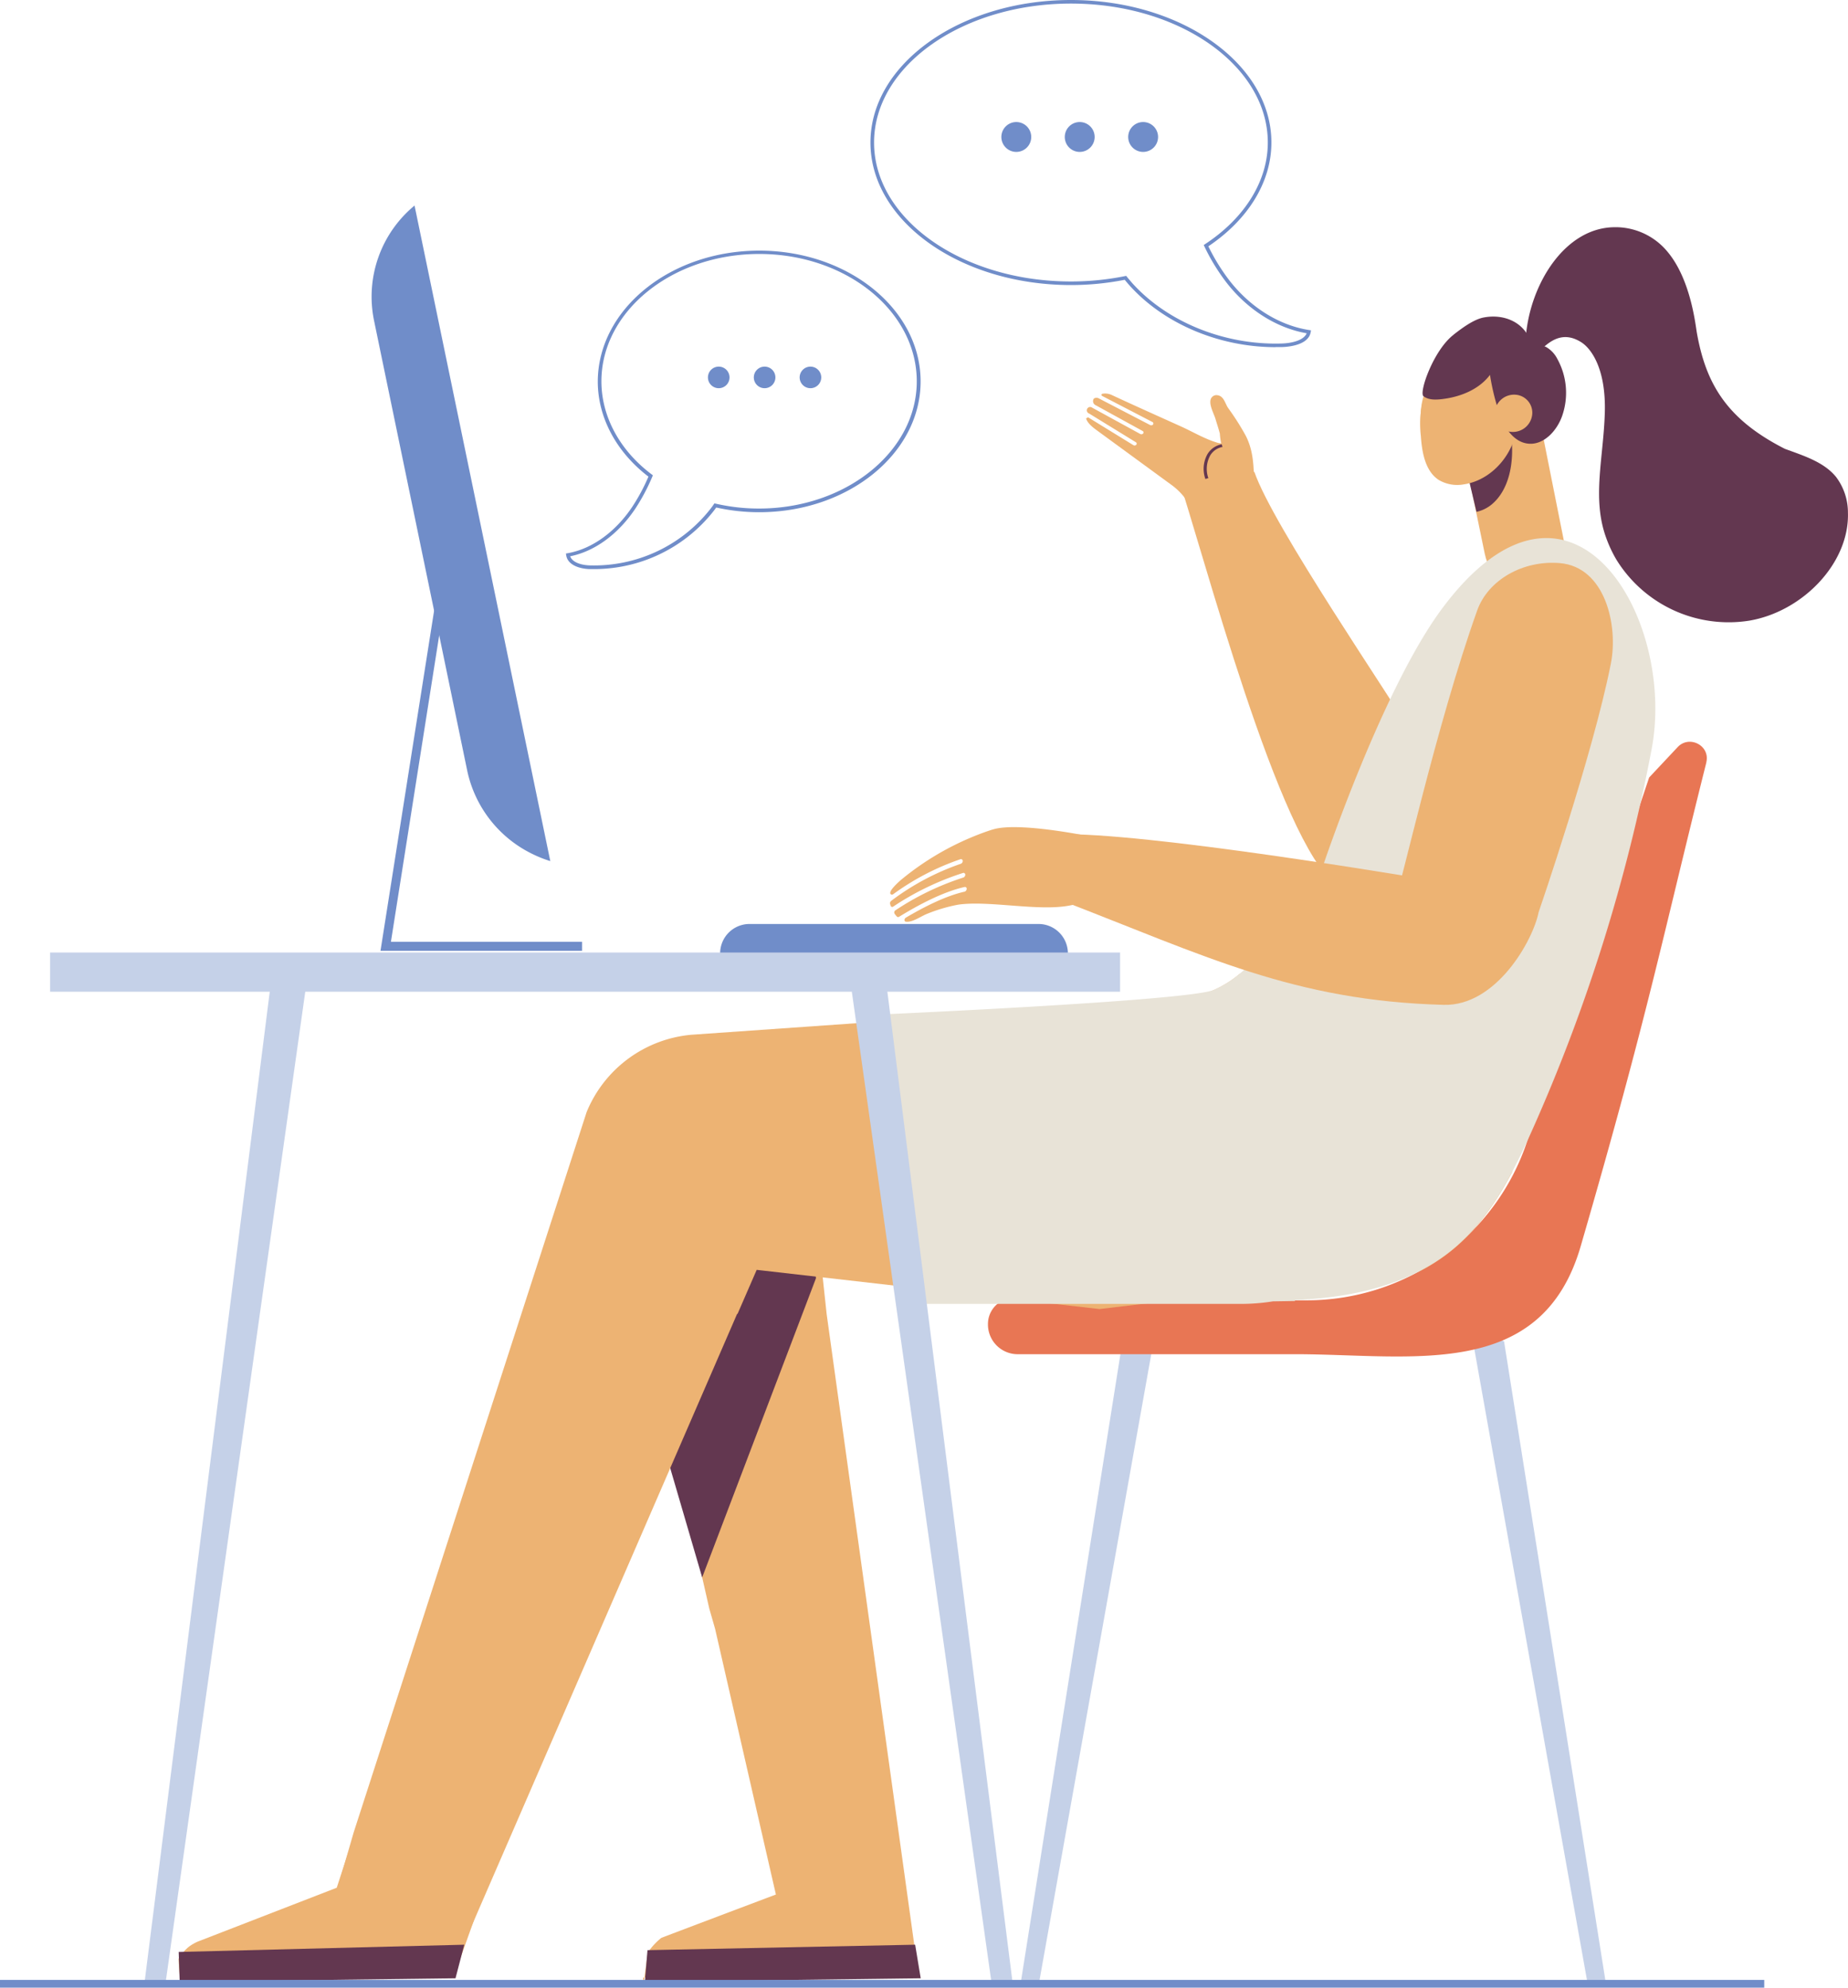
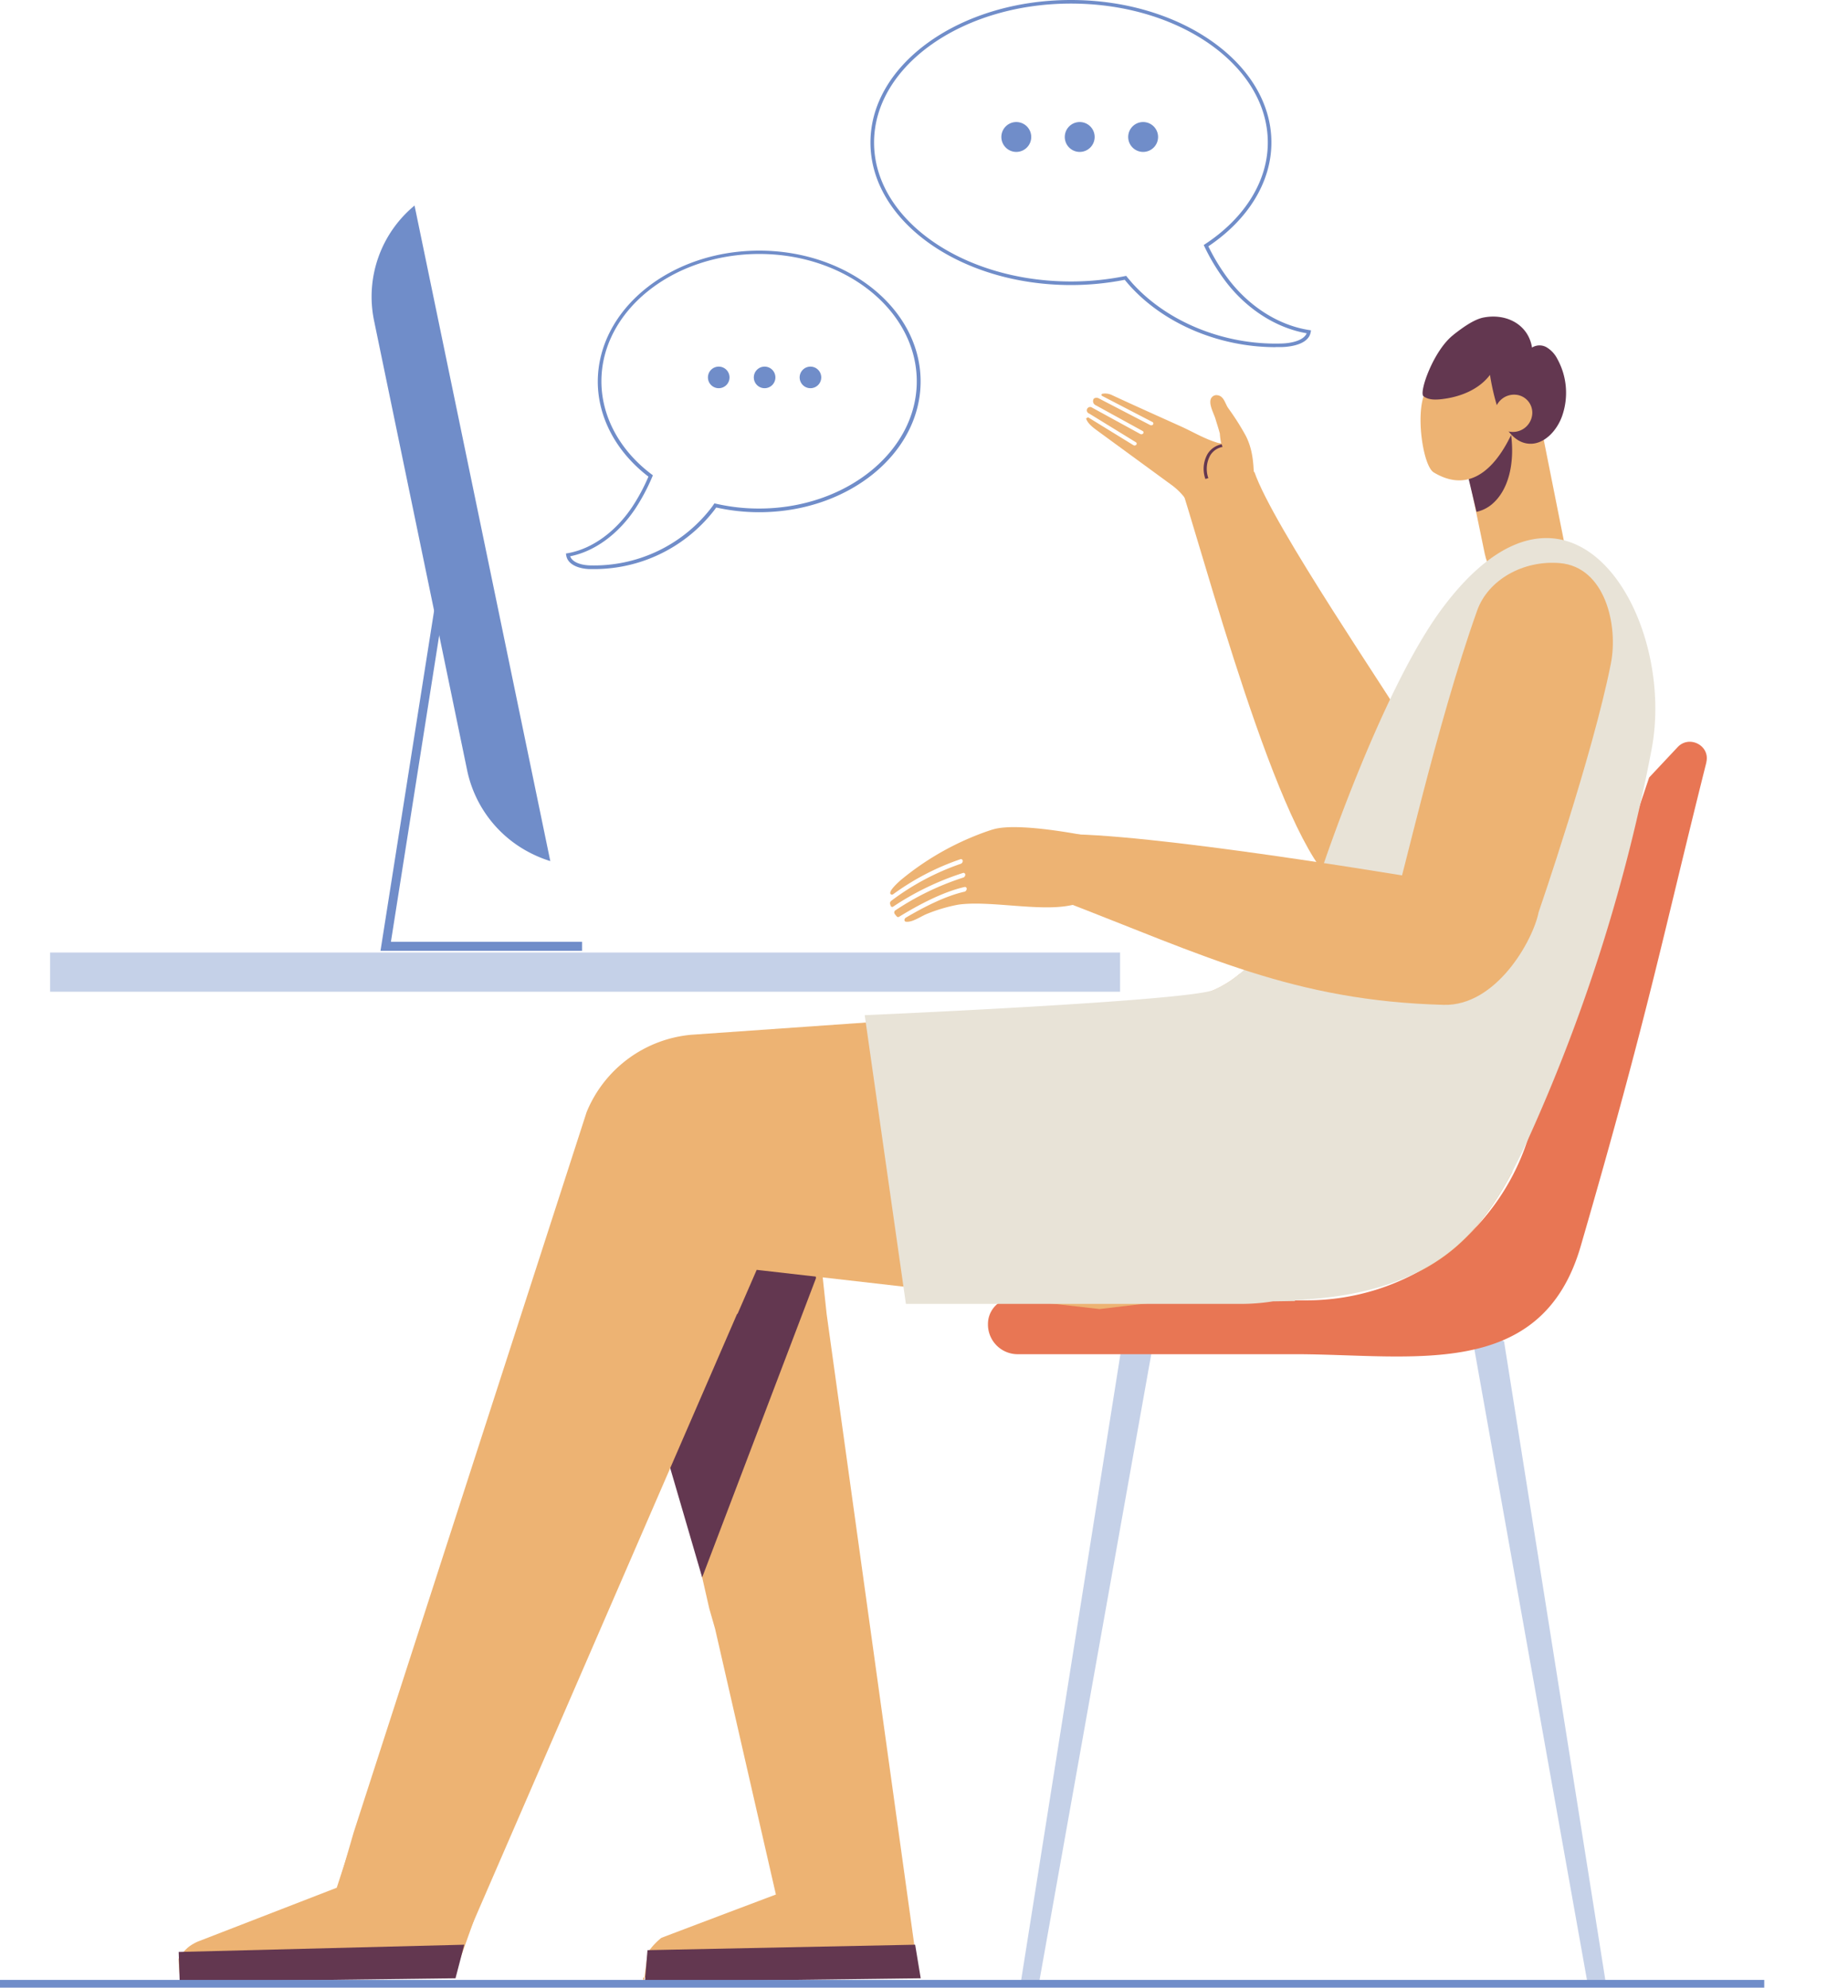
<svg xmlns="http://www.w3.org/2000/svg" viewBox="0 0 553.09 594.8">
  <defs>
    <style>.cls-1{fill:#edb373;}.cls-2{fill:#633750;}.cls-3{fill:#c5d1e8;}.cls-4{fill:#e87654;}.cls-5{fill:#708dc9;}.cls-6{fill:#e8e3d7;}</style>
  </defs>
  <g id="Слой_2" data-name="Слой 2">
    <g id="Layer_1" data-name="Layer 1">
      <path class="cls-1" d="M357,152.88a20.63,20.63,0,0,0,6.38,3.27c5.5,1.63,9.14-1.49,11.8-5.11.21-.28.39-.57.59-.86-.08-.56-.15-1.12-.2-1.73-.55-6.22.29-12.26-2.78-18.16a77.35,77.35,0,0,0-5.23-8.21c-.85-1.21-1.22-3.47-3.07-3.79a1.79,1.79,0,0,0-1.8.6c-1.32,1.52.62,4.86,1.08,6.43.4,1.38.93,2.91,1.32,4.44a18.65,18.65,0,0,0,.4,2.91,4.7,4.7,0,0,1-1.43-.28c-3.65-1.12-7.21-3.25-10.63-4.79-6.91-3.12-13.85-6.21-20.72-9.41a4.65,4.65,0,0,0-2.69-.37.35.35,0,0,0-.14.67l15,7.78a.5.5,0,0,1,.22.75.64.64,0,0,1-.38.24.79.79,0,0,1-.48-.06l-15.4-8a1.45,1.45,0,0,0-1.45.07,1.33,1.33,0,0,0,.56,2l14,7.69a.49.49,0,0,1,.2.74.67.67,0,0,1-.39.24.77.77,0,0,1-.49-.07L326.89,122a1,1,0,1,0-.95,1.73l14,8.6a.5.5,0,0,1,.15.75.72.72,0,0,1-.36.22.68.68,0,0,1-.52-.09l-13.57-8.34-.59.35c.44,1.42,1.88,2.57,3.22,3.55l22.11,16.17a19.61,19.61,0,0,1,6.59,8Z" />
      <path class="cls-2" d="M360.76,143.33l.89-.25a8.3,8.3,0,0,1,.6-6.86,5.42,5.42,0,0,1,3.63-2.47l-.23-.8a6.37,6.37,0,0,0-4.22,2.87,9,9,0,0,0-.67,7.51Z" />
      <path class="cls-1" d="M353.53,145.67c10.13,32.47,33,117.51,49.67,120.82,10.48-2.74,13.09-37.58,21.69-43.28-8.94-15-44-65.93-49.49-82.07-5.92,5.31-16,6.94-24,3.87Z" />
      <path class="cls-1" d="M437.64,133.13l6.71,32.46c1.53,7.44,7.63,12.5,13.62,11.32s12.32-4.16,10.78-11.59l-7.83-39.27Z" />
-       <path class="cls-2" d="M436.79,131.67l5.11,21.5a10.84,10.84,0,0,0,4.51-2.18c5.38-4.45,6.87-12.87,5.86-20.75Z" />
+       <path class="cls-2" d="M436.79,131.67l5.11,21.5a10.84,10.84,0,0,0,4.51-2.18c5.38-4.45,6.87-12.87,5.86-20.75" />
      <path class="cls-1" d="M426.43,117.59a20.72,20.72,0,0,1,2.13-3.71c.13-.19.27-.35.4-.54a27.17,27.17,0,0,1,8.09-7,7,7,0,0,0,4.21.46c10.52-1.89,11.27,8.92,12.19,18.69a2.63,2.63,0,0,1,.67.53c-.85,1.43-8.66,25.17-25,15.36-3.23-1.93-5.5-17.47-2.69-23.74Z" />
-       <path class="cls-1" d="M454.07,125.49c.13,9.32-7.13,18.18-15.94,19.45a10.89,10.89,0,0,1-7.55-1.33c-4-2.63-5-8.18-5.33-13.1a30.88,30.88,0,0,1,.34-9.41c.73-3.07,2.43-6,5.09-7.51a10.53,10.53,0,0,1,5-1.22,16.21,16.21,0,0,1,14.7,9.72,5,5,0,0,0,1.73,2.57c.6.34,1.32.36,1.9.72s.89,1.37.06.11Z" />
      <path class="cls-2" d="M435,100.18c2.45-1.91,6-4.59,9.05-5.17,6.89-1.32,13.39,2.17,14.47,9A4.21,4.21,0,0,1,463,104a8.59,8.59,0,0,1,3.11,3.43,21,21,0,0,1,1.44,17c-1.55,4.46-5.51,8.8-10.16,8.33-4.11-.41-6.85-4.34-8.33-8.18a68.86,68.86,0,0,1-3.12-12.4c-3.4,4.51-9.14,6.7-14.69,7.29-1.82.19-3.8.19-5.22-.91s3-13.77,9-18.38Z" />
      <path class="cls-1" d="M458.58,124a5.81,5.81,0,0,1-6.1,5.25,5.39,5.39,0,0,1-5.12-5.89,5.81,5.81,0,0,1,6.1-5.25,5.39,5.39,0,0,1,5.12,5.89Z" />
      <polygon class="cls-3" points="305.45 593.64 335.94 401.4 346.13 396.46 310.8 594.34 305.45 593.64" />
      <polygon class="cls-3" points="480.64 593.64 450.15 401.4 439.96 396.46 475.29 594.34 480.64 593.64" />
      <path class="cls-4" d="M300.19,389.12h91A69.48,69.48,0,0,0,457,341.72l3.63-10.81c10.77-22.81,18.63-49.87,25.09-74.83l7.85-23.41,8.53-9.09c3.49-3.72,9.77-.46,8.59,4.5l0,.11c-13.29,52.91-17.08,74-37.6,144.73-11.78,40.56-50.6,32.32-85.49,32.32H304.37a8.89,8.89,0,0,1-8.68-9.1,7.77,7.77,0,0,1,4.5-7Z" />
      <polygon class="cls-5" points="113.88 284.52 174.21 284.52 174.21 281.83 117 281.83 133.89 174.63 131.27 174.2 113.88 284.52" />
      <path class="cls-5" d="M111.93,95.85l27.89,134.7a36,36,0,0,0,19.28,24.88,36.38,36.38,0,0,0,5.6,2.25L124.07,61.51a35.37,35.37,0,0,0-12.14,34.34Z" />
      <path class="cls-1" d="M192.48,591.77s.05,2.07.07,2a17.08,17.08,0,0,0,.33-2Z" />
      <path class="cls-1" d="M247.41,393.25l-1.9-17.71-60.08,13.2,22.36,72.88L210.15,472l2.12,9.31,1.75,6.11L216.9,500,228,548.52l1.33,5.81h0l2.89,12.6s-34.18,12.89-34.33,13a20.28,20.28,0,0,0-3.76,4l-.18.27c-.15.24-.7,4.83-1.08,7.57l82.05-.53Z" />
      <polygon class="cls-2" points="193.98 417.12 193.33 414.49 210.15 472.04 244.2 382.54 242.59 345.5 193.98 417.12" />
      <path class="cls-1" d="M53.81,591.8c0-.11-.42-5.56-.36-5.66l.24-.41a12.75,12.75,0,0,1,.74-1.07c0-.07.12-.13.17-.2.24-.29.5-.57.76-.84.1-.1.2-.2.31-.29a9.74,9.74,0,0,1,1-.88l.12-.08c.34-.24.7-.47,1.07-.68l.34-.19a10.86,10.86,0,0,1,1.29-.6l41.29-16,3.43-10.5h44.89L135.7,591.8Z" />
      <path class="cls-1" d="M105.83,548.41l69.74-215.62a37.51,37.51,0,0,1,31.33-23.14l83.8-5.87,43.49-3v-.83c10.77.32,21.23-.29,29.13-3.69a32.29,32.29,0,0,0,7.75-4.86h83.31v45.48a53.36,53.36,0,0,1-1.82,13.88c-4.58,8.66-10.07,16.76-17.54,23a54.78,54.78,0,0,1-9.86,6.54l-96.08,11.43L226.47,380l-5.73,13.18h-.13L139.05,581.19l-38.37-15Z" />
      <path class="cls-6" d="M363.32,296.21a32.61,32.61,0,0,0,7.75-4.86c10.1-8.27,18.26-22.44,24.75-31.82,0,0,17.69-53,35.69-77.29,38.33-51.63,70.37,2.23,62.8,42a516,516,0,0,1-35.76,114c-1.87,4.18-3.83,8.39-6,12.47-4.58,8.66-10.07,16.76-17.54,23-13,10.82-30.31,14.6-47.33,15.32l-.14.29-6.57.11a61.11,61.11,0,0,1-9.59.76H271.13l-12.33-86.4s96.62-4.17,104.52-7.57Z" />
-       <path class="cls-5" d="M215.53,285.29H319.61a8.79,8.79,0,0,0-8.8-8.79H224.33a8.79,8.79,0,0,0-8.8,8.79Z" />
      <path class="cls-1" d="M297,248.25c-2.12.68-4.27,1.48-6.42,2.39a83.65,83.65,0,0,0-20.72,12.5c-.88.74-2.88,2.55-3.37,3.71l0,.1c-.23.59.33,1,.85.63a75.61,75.61,0,0,1,20.05-10.44.53.53,0,0,1,.75.45.9.9,0,0,1-.6.9,75,75,0,0,0-20.82,11.1.9.9,0,0,0-.34.83q.08.31.18.63a.51.51,0,0,0,.84.2,83.34,83.34,0,0,1,20.76-10,.53.53,0,0,1,.74.45.92.92,0,0,1-.6.91,81.72,81.72,0,0,0-20.3,9.8.75.75,0,0,0-.27,1,6.51,6.51,0,0,0,.73.9.55.55,0,0,0,.69,0c5.92-3.64,13.16-7.44,19.5-8.87a.53.53,0,0,1,.68.54.92.92,0,0,1-.68.86c-5.63,1.27-12,4.5-17.54,7.77-.53.32-.56,1.12,0,1.2,2,.29,4.6-1.7,6.56-2.43a48.24,48.24,0,0,1,9.05-2.65l.34-.05c9.23-1.21,23.75,2.07,33,.31.67-.12,4.62-.88,6.6-2.21,7.58-5.07,8.77-10.38,3.84-17.54-.11-.16-25.11-5.65-33.41-3Z" />
      <path class="cls-1" d="M322.05,249.68c31.78.91,109.77,14.31,109.77,14.31,1.07.13-14.6,3.35-13.7,2.95s11.7-49.85,24-84.29c3.28-9.14,13.73-15.08,24.76-14.14,13.51,1.17,17.52,18.6,15.23,30.11C476.73,225.86,460.49,273,460.49,273c-1.62,8.27-12.59,28.14-28.45,27.7-44.85-1.22-71.39-14.68-114.57-31.3Z" />
      <polygon class="cls-2" points="53.48 584.12 138.95 581.95 136.33 591.99 53.78 593.04 53.48 584.12" />
      <polygon class="cls-2" points="193.79 583.58 273.9 581.95 275.56 591.99 193.01 593.04 193.79 583.58" />
-       <polygon class="cls-3" points="254.24 291.76 257.13 312.25 296.75 593.32 303.06 593.32 267.54 312.25 264.95 291.76 254.24 291.76" />
-       <polygon class="cls-3" points="92.07 291.76 89.18 312.25 49.56 593.32 43.25 593.32 78.78 312.25 81.36 291.76 92.07 291.76" />
      <rect class="cls-3" x="14.99" y="285.04" width="320.24" height="11.73" />
      <rect class="cls-5" y="592.48" width="528.02" height="2.33" />
      <path class="cls-5" d="M381.76,103.89c-16.85,0-33.5-7-43.85-18.64-.43-.48-.86-1-1.29-1.52a83.07,83.07,0,0,1-16.1,1.57c-33.08,0-60-19.13-60-42.65S287.44,0,320.52,0s60,19.13,60,42.65c0,11.73-6.87,23-18.87,31.06a60,60,0,0,0,6.09,9.94c6.29,8.22,15.07,13.73,24.1,15.12l.53.08-.09.54c-.66,3.91-6.69,4.41-8.53,4.47-.65,0-1.31,0-2,0Zm-44.7-21.33.2.25c.47.6,1,1.18,1.45,1.73,10.54,11.82,27.77,18.81,45,18.25,3.11-.11,6.54-1,7.36-3.06-9.08-1.57-17.87-7.17-24.19-15.43a60.85,60.85,0,0,1-6.41-10.54l-.21-.43.39-.26c11.94-7.84,18.79-18.93,18.79-30.42,0-22.93-26.43-41.58-58.91-41.58S261.6,19.72,261.6,42.65,288,84.23,320.52,84.23a81.91,81.91,0,0,0,16.21-1.61Z" />
      <path class="cls-5" d="M178,170.3c-.53,0-1.06,0-1.59,0-3.08-.11-6.52-1.26-6.95-4.14l-.08-.52.52-.09c7.21-1.26,14.24-6.3,19.28-13.81a56.83,56.83,0,0,0,4.89-9.11c-9.64-7.38-15.16-17.74-15.16-28.48C179,92.53,200.61,75,227.24,75s48.29,17.56,48.29,39.14-21.67,39.14-48.29,39.14a59.11,59.11,0,0,1-12.88-1.41c-.32.45-.65.89-1,1.33A45.48,45.48,0,0,1,178,170.3Zm-7.36-3.84c.67,1.87,3.37,2.64,5.81,2.73a44.3,44.3,0,0,0,36-16.68c.4-.51.79-1,1.16-1.58l.21-.3.35.08a57.78,57.78,0,0,0,13,1.47c26,0,47.21-17.08,47.21-38.07S253.27,76,227.24,76,180,93.12,180,114.11c0,10.53,5.49,20.69,15.07,27.87l.33.26-.16.38a58.94,58.94,0,0,1-5.15,9.68C185,159.86,178,165,170.68,166.46Z" />
      <path class="cls-5" d="M299.7,41a4.47,4.47,0,1,1,4.47,4.46A4.47,4.47,0,0,1,299.7,41Z" />
      <path class="cls-5" d="M318.68,41a4.47,4.47,0,1,1,4.47,4.46A4.47,4.47,0,0,1,318.68,41Z" />
      <path class="cls-5" d="M337.66,41a4.47,4.47,0,1,1,4.46,4.46A4.47,4.47,0,0,1,337.66,41Z" />
      <path class="cls-5" d="M211.88,112.94a3.23,3.23,0,1,1,3.23,3.23,3.23,3.23,0,0,1-3.23-3.23Z" />
      <path class="cls-5" d="M225.61,112.94a3.23,3.23,0,1,1,3.23,3.23,3.23,3.23,0,0,1-3.23-3.23Z" />
      <path class="cls-5" d="M239.33,112.94a3.23,3.23,0,1,1,3.23,3.23,3.23,3.23,0,0,1-3.23-3.23Z" />
-       <path class="cls-2" d="M549.66,142.91c-3.6-4.59-9.66-6.47-15.45-8.59-17.39-8.83-23.64-19.44-26.35-34.71-.43-2.43-1.81-15.88-8.72-24.19A20.17,20.17,0,0,0,482.8,68c-14.52.41-24.75,16.92-26.11,32.52.09.25-.1,5.22,0,5.47,2.28,4.93,6.84-9.8,16.62-3.54,3.08,2,7.33,8.08,7,20.85-.36,13.58-3.89,25.68.34,37.47a38.31,38.31,0,0,0,3.15,6.75,39.48,39.48,0,0,0,39.74,18.21c16-2.72,30-17.23,29.53-32.3a17.67,17.67,0,0,0-3.42-10.52Z" />
    </g>
  </g>
</svg>